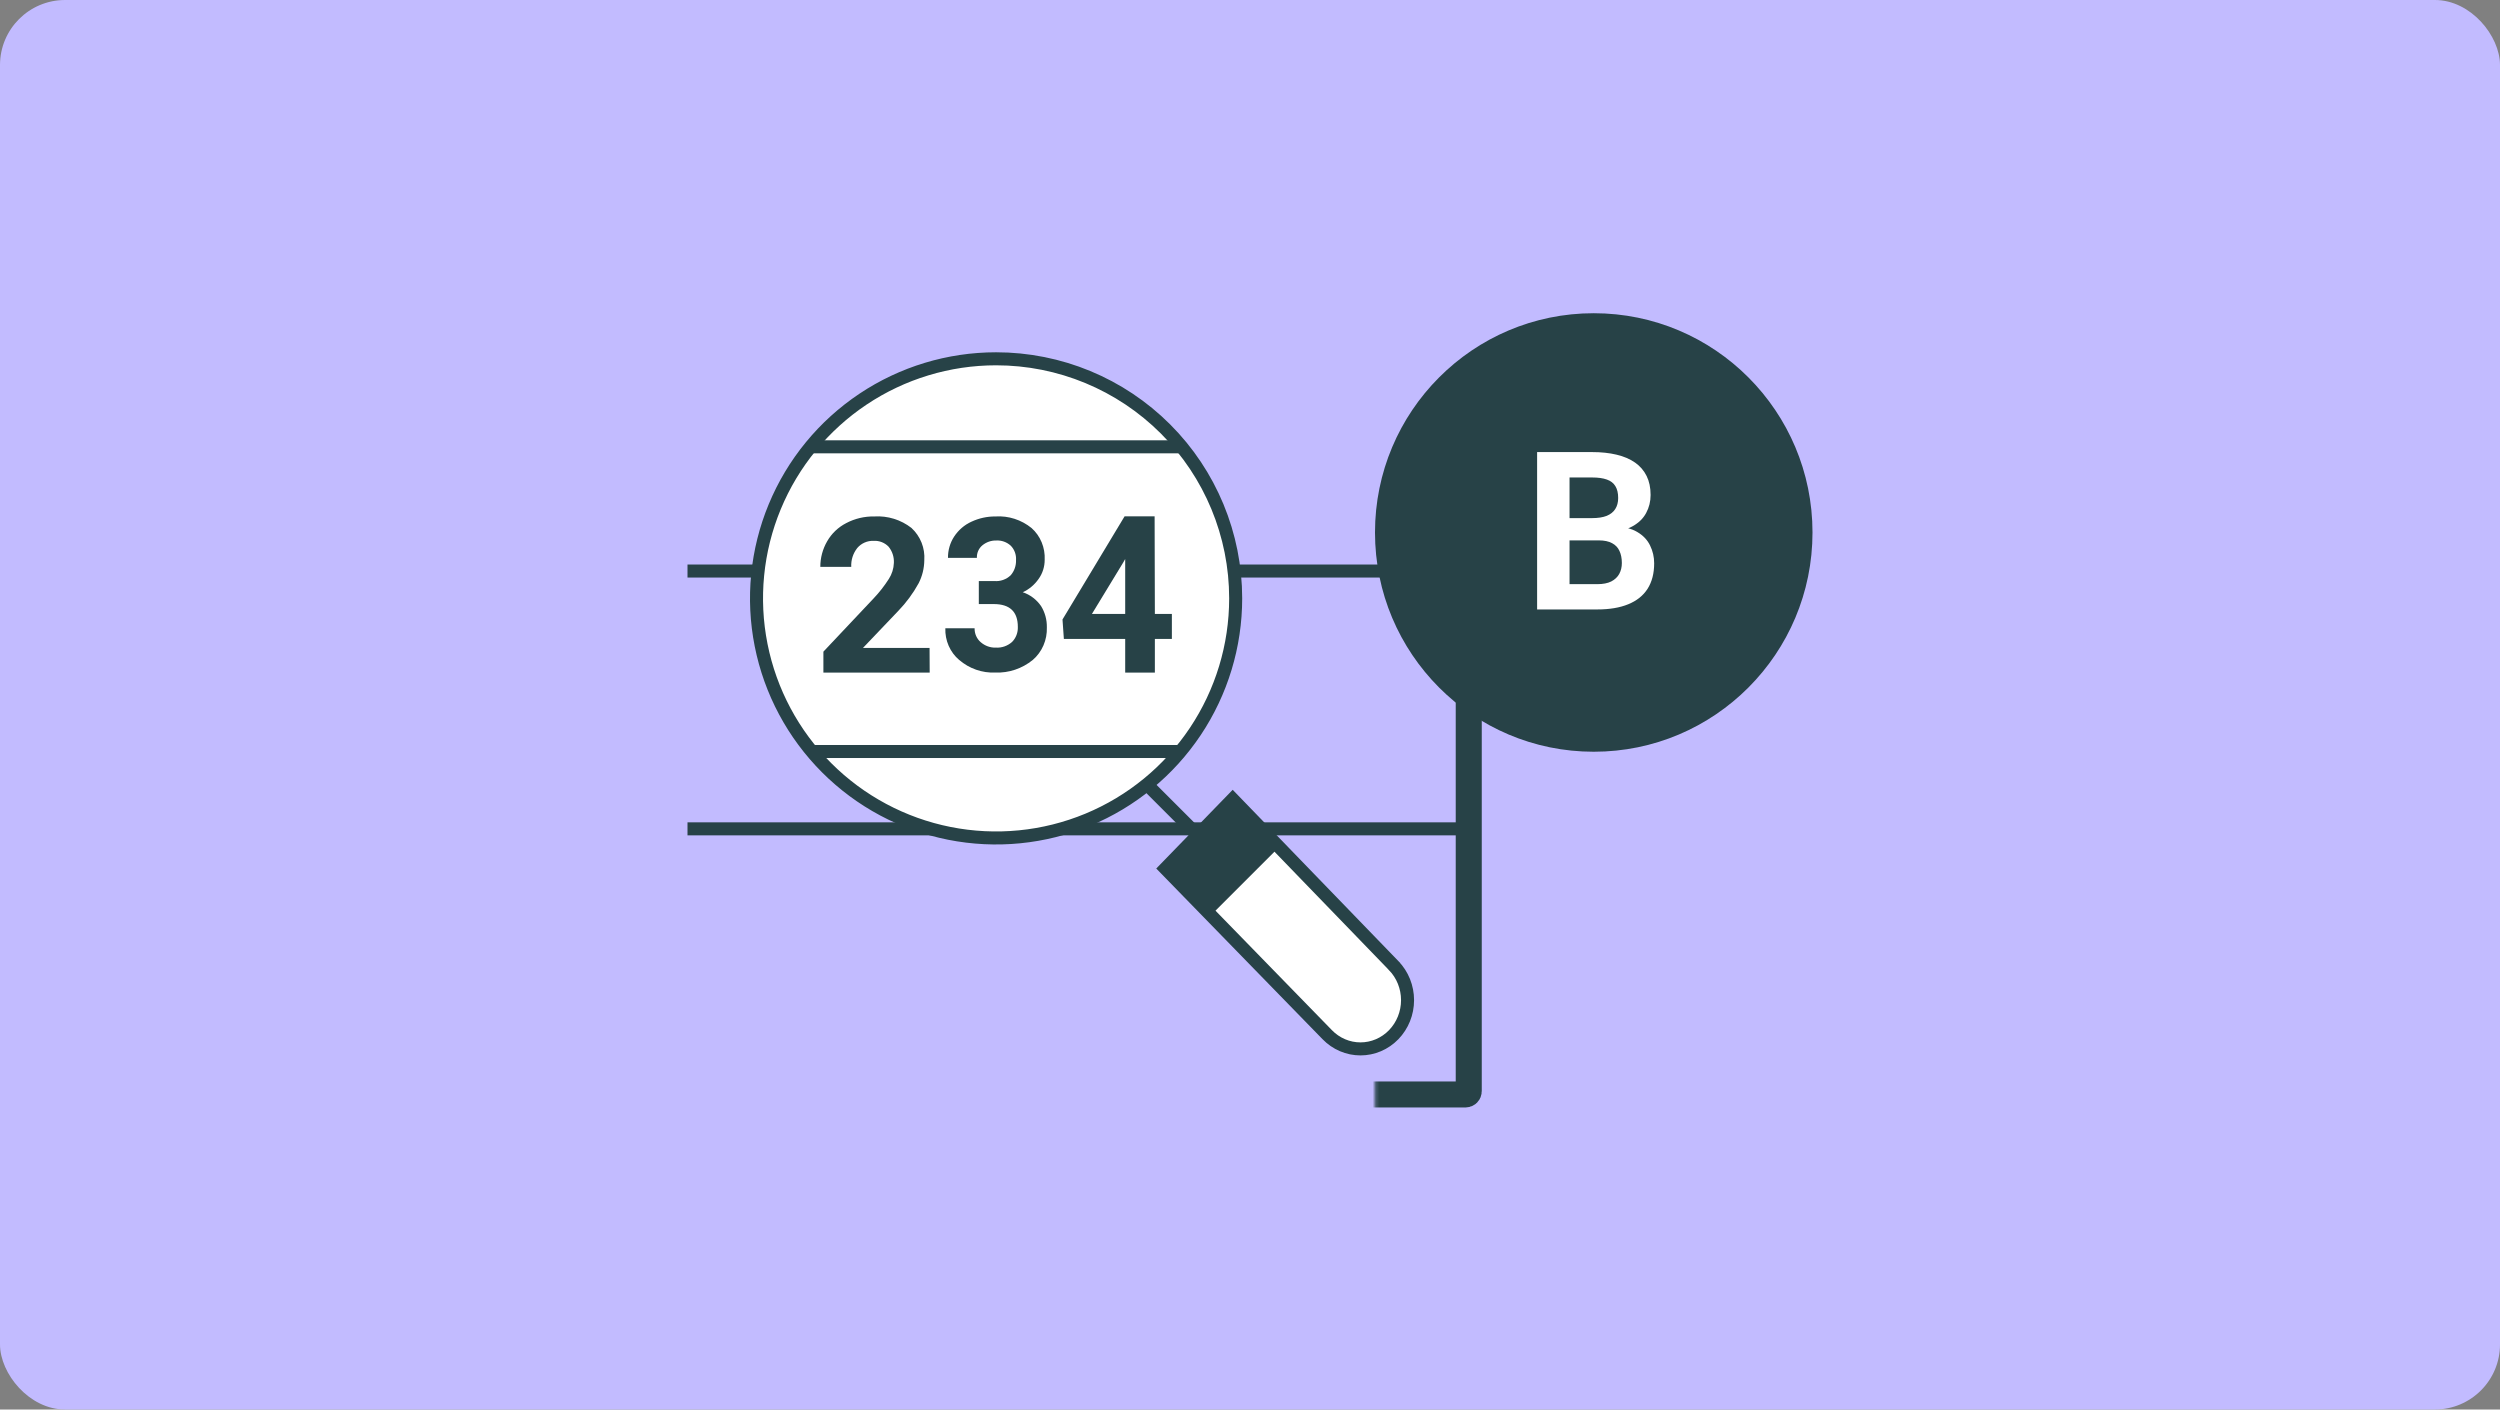
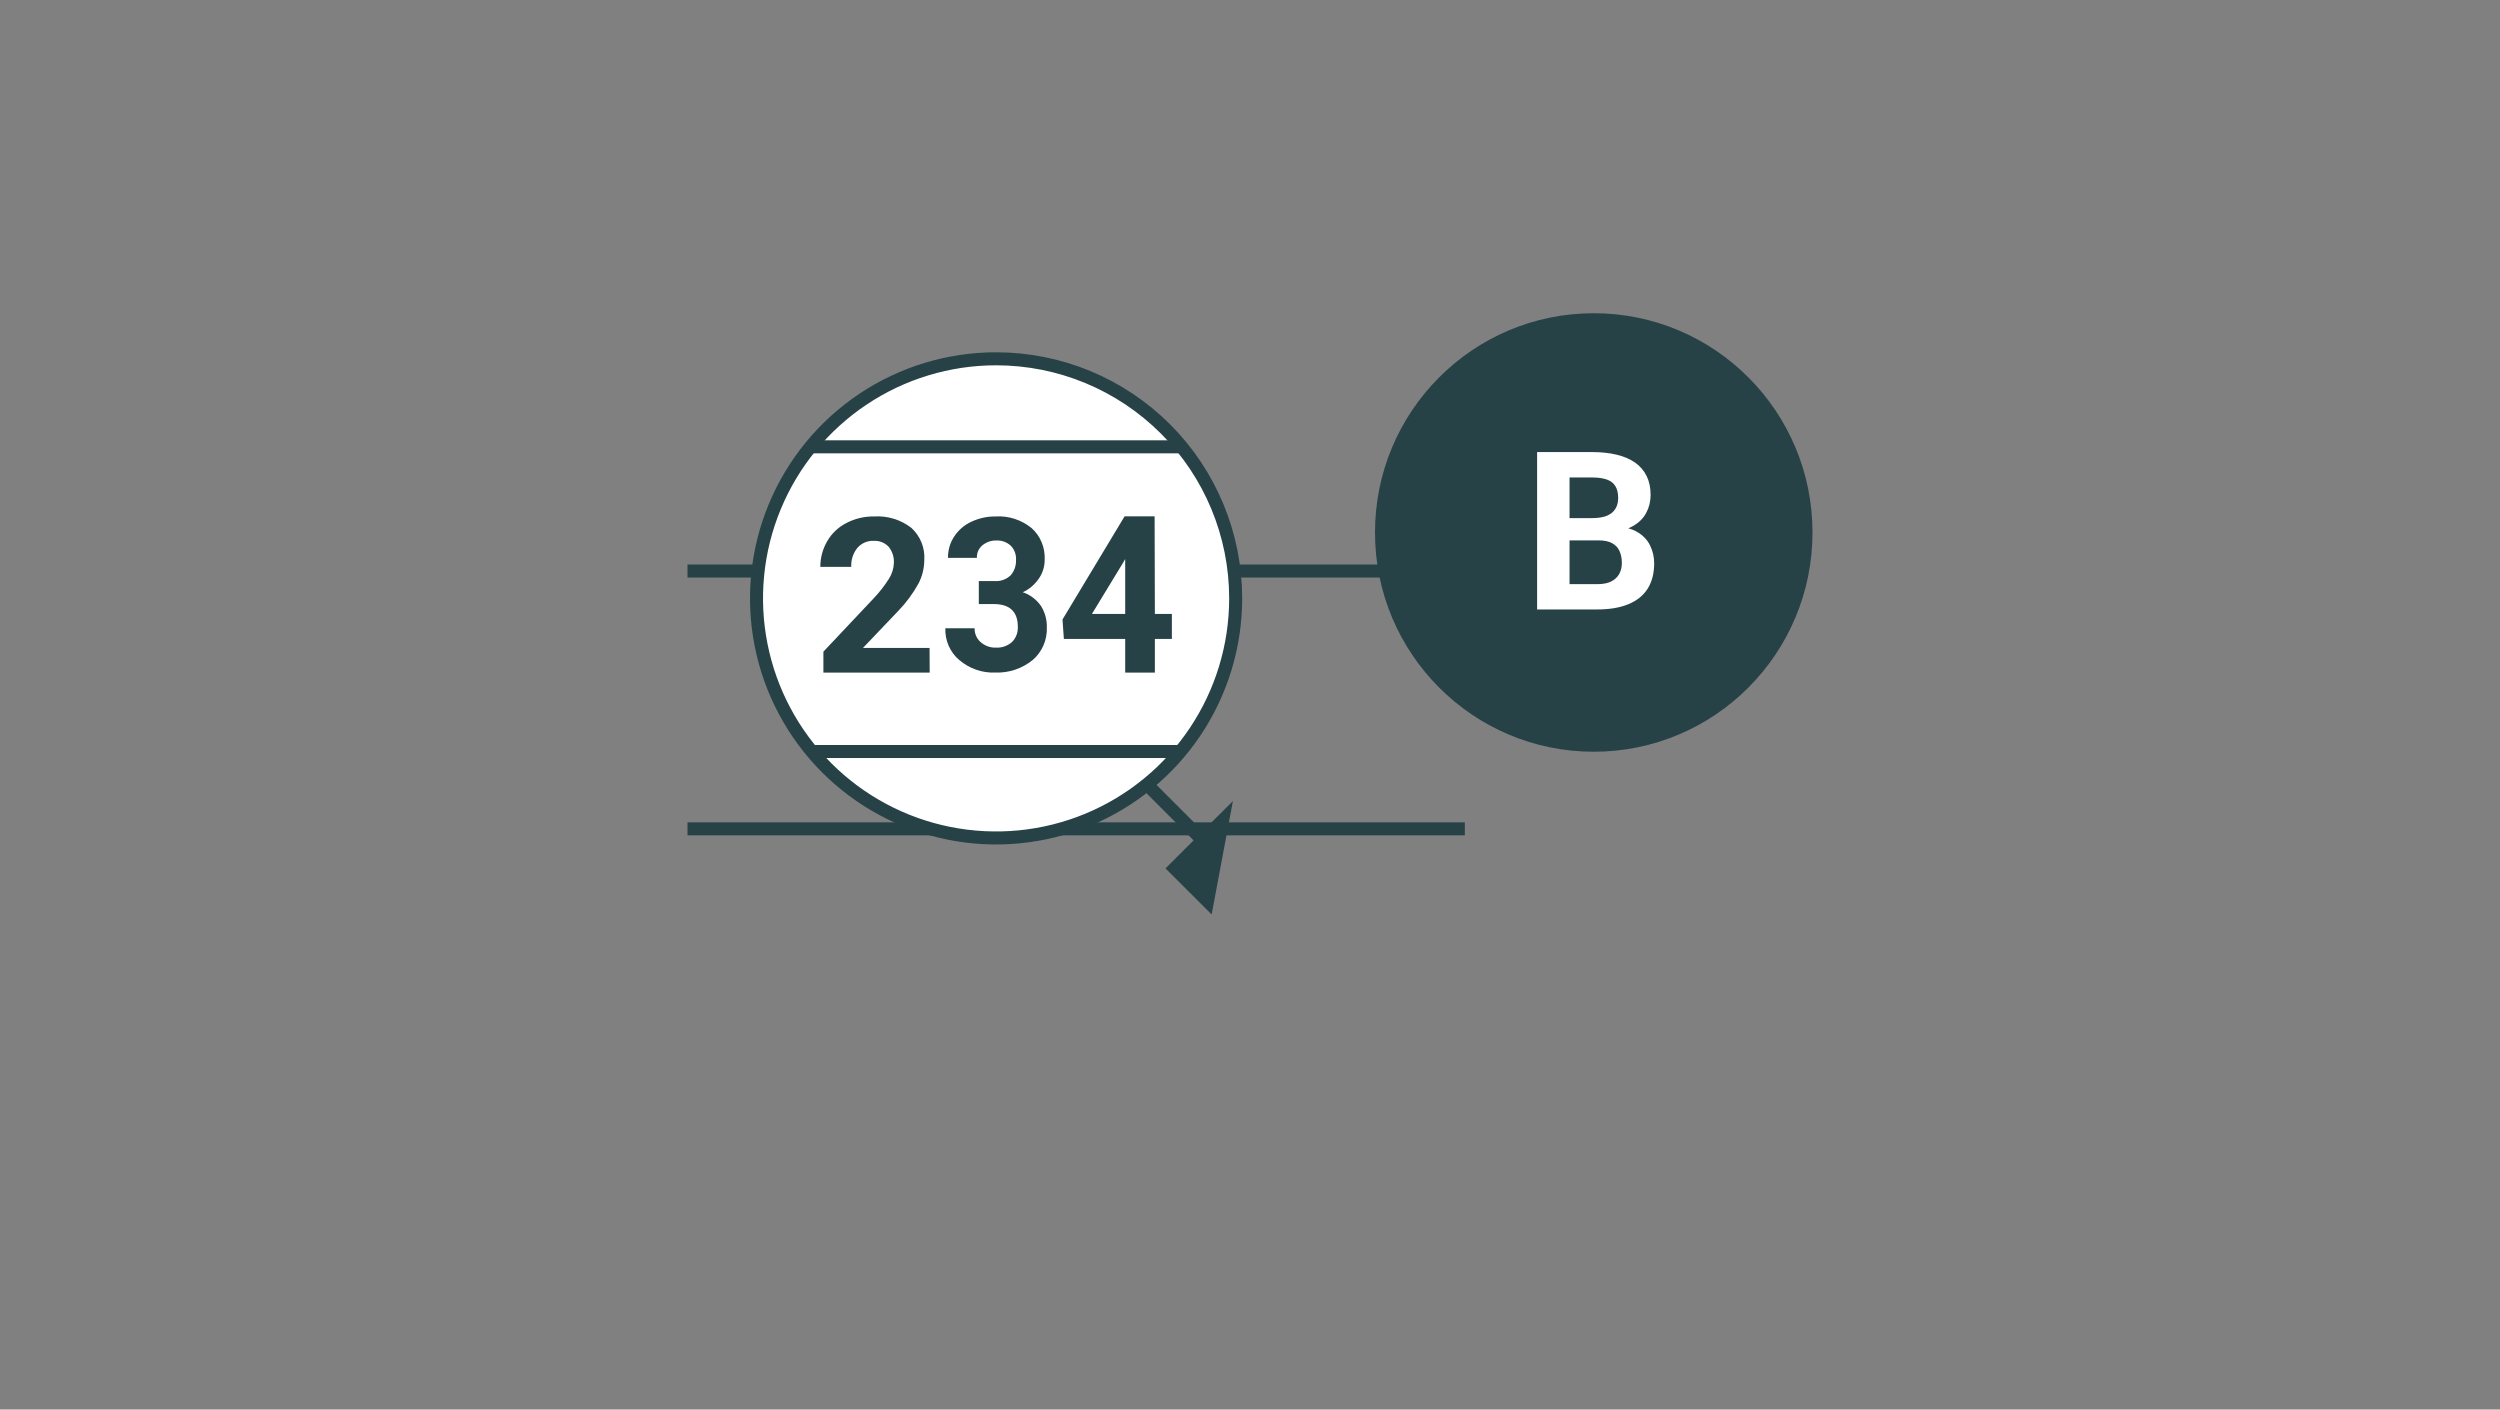
<svg xmlns="http://www.w3.org/2000/svg" width="768" height="433" viewBox="0 0 768 433" fill="none">
  <rect x="0" y="0" width="768" height="433" fill="#808080" stroke="none" />
-   <rect width="768" height="433" rx="20" fill="#C2BBFF" />
  <mask id="path-2-inside-1_274_4871" fill="white">
    <rect x="211.2" y="96.222" width="240" height="240" rx="1" />
  </mask>
-   <rect x="211.2" y="96.222" width="240" height="240" rx="1" stroke="#274247" stroke-width="8" mask="url(#path-2-inside-1_274_4871)" />
  <path d="M211.2 175.422L450 175.422" stroke="#274247" stroke-width="4" />
  <path d="M211.2 254.622L450 254.622" stroke="#274247" stroke-width="4" />
  <path d="M265.11 122.626C277.214 114.539 291.444 110.222 306 110.222C325.52 110.222 344.241 117.976 358.043 131.779C371.846 145.582 379.6 164.302 379.6 183.822C379.6 198.379 375.284 212.609 367.197 224.712C359.109 236.816 347.615 246.249 334.166 251.82C320.717 257.39 305.919 258.848 291.642 256.008C277.365 253.168 264.251 246.158 253.957 235.865C243.664 225.572 236.654 212.458 233.815 198.181C230.975 183.904 232.432 169.105 238.003 155.657C243.573 142.208 253.007 130.713 265.11 122.626Z" fill="white" stroke="#274247" stroke-width="4" />
  <path d="M285.6 206.622H252.947V200.19L268.367 183.835C270.121 181.989 271.693 179.98 273.06 177.834C274.005 176.366 274.536 174.673 274.598 172.931C274.697 171.129 274.121 169.355 272.981 167.95C272.395 167.339 271.682 166.861 270.893 166.549C270.103 166.238 269.254 166.1 268.406 166.146C267.452 166.106 266.501 166.283 265.627 166.663C264.752 167.044 263.976 167.618 263.358 168.343C262.055 169.991 261.396 172.053 261.505 174.147H252.001C251.993 171.396 252.714 168.69 254.091 166.303C255.458 163.904 257.501 161.955 259.967 160.695C262.612 159.301 265.571 158.6 268.564 158.655C272.682 158.398 276.752 159.654 280 162.185C281.362 163.441 282.422 164.984 283.105 166.701C283.787 168.418 284.074 170.266 283.944 172.108C283.922 174.563 283.328 176.979 282.209 179.168C280.51 182.27 278.401 185.132 275.939 187.679L265.093 199.053H285.561L285.6 206.622Z" fill="#274247" />
  <path d="M300.692 178.494H305.427C306.344 178.58 307.267 178.466 308.139 178.16C309.012 177.854 309.814 177.362 310.495 176.715C311.603 175.439 312.188 173.759 312.123 172.036C312.175 171.222 312.056 170.405 311.775 169.644C311.494 168.882 311.057 168.194 310.495 167.628C309.278 166.526 307.701 165.958 306.093 166.042C304.542 165.995 303.025 166.514 301.802 167.512C301.244 167.968 300.798 168.556 300.502 169.229C300.206 169.902 300.068 170.639 300.1 171.379H291.222C291.193 169.049 291.852 166.767 293.109 164.843C294.428 162.834 296.261 161.253 298.398 160.28C300.723 159.187 303.248 158.632 305.797 158.656C309.787 158.394 313.731 159.659 316.895 162.214C318.238 163.405 319.3 164.904 319.999 166.594C320.698 168.284 321.016 170.12 320.927 171.959C320.938 174.094 320.275 176.174 319.04 177.875C317.796 179.652 316.124 181.052 314.194 181.936C316.455 182.689 318.426 184.18 319.817 186.189C321.02 188.134 321.638 190.41 321.593 192.725C321.658 194.63 321.301 196.525 320.551 198.262C319.8 200 318.675 201.532 317.265 202.74C313.983 205.402 309.91 206.771 305.76 206.607C301.733 206.782 297.784 205.406 294.662 202.74C293.277 201.574 292.171 200.086 291.432 198.394C290.694 196.702 290.343 194.854 290.408 192.995H299.397C299.378 193.814 299.538 194.626 299.865 195.37C300.192 196.114 300.677 196.77 301.284 197.288C302.59 198.421 304.249 199.013 305.945 198.951C307.749 199.055 309.523 198.432 310.902 197.211C311.496 196.613 311.962 195.89 312.268 195.09C312.574 194.29 312.714 193.431 312.678 192.57C312.678 187.93 310.236 185.571 305.279 185.571H300.692V178.494Z" fill="#274247" />
  <path d="M354.775 188.602H360V196.286H354.775V206.622H345.66V196.286H326.82L326.4 190.305L345.47 158.622H354.699L354.775 188.602ZM335.439 188.602H345.66V171.731L345.05 172.8L335.439 188.602Z" fill="#274247" />
-   <path d="M357.99 266.809L378.68 245.496L428.148 296.639L428.148 296.64C430.865 299.446 432.4 303.26 432.4 307.248C432.4 311.235 430.865 315.048 428.149 317.855C426.803 319.243 425.208 320.341 423.456 321.09C421.705 321.838 419.829 322.222 417.937 322.222C416.045 322.222 414.169 321.838 412.418 321.09C410.666 320.341 409.071 319.243 407.725 317.855L407.721 317.851L357.99 266.809Z" fill="white" stroke="#274247" stroke-width="4" />
-   <path d="M378.751 246.075L358.047 266.771L372.215 280.934L392.918 260.238L378.751 246.075Z" fill="#274247" />
+   <path d="M378.751 246.075L358.047 266.771L372.215 280.934L378.751 246.075Z" fill="#274247" />
  <line x1="352.558" y1="241.215" x2="370.185" y2="258.842" stroke="#274247" stroke-width="4" />
  <path d="M249.601 137.262H362.401" stroke="#274247" stroke-width="4" />
  <path d="M249.601 230.862H362.401" stroke="#274247" stroke-width="4" />
  <ellipse cx="489.6" cy="163.578" rx="67.2" ry="67.356" fill="#274247" />
  <path d="M491.127 166.005H478.709L478.643 159.166H489.069C490.906 159.166 492.411 158.933 493.584 158.468C494.757 157.981 495.632 157.284 496.207 156.376C496.805 155.447 497.104 154.318 497.104 152.99C497.104 151.485 496.816 150.267 496.241 149.337C495.687 148.408 494.813 147.733 493.617 147.312C492.444 146.891 490.928 146.681 489.069 146.681H482.162V187.222H472.201V138.878H489.069C491.88 138.878 494.392 139.144 496.606 139.675C498.841 140.207 500.734 141.014 502.283 142.099C503.833 143.184 505.017 144.556 505.836 146.216C506.655 147.854 507.065 149.802 507.065 152.06C507.065 154.052 506.611 155.889 505.703 157.572C504.818 159.254 503.412 160.626 501.487 161.689C499.583 162.751 497.093 163.338 494.016 163.449L491.127 166.005ZM490.696 187.222H475.987L479.871 179.453H490.696C492.444 179.453 493.872 179.176 494.979 178.623C496.086 178.047 496.905 177.272 497.436 176.298C497.967 175.324 498.233 174.207 498.233 172.945C498.233 171.528 497.989 170.3 497.502 169.259C497.037 168.219 496.285 167.422 495.244 166.869C494.204 166.293 492.832 166.005 491.127 166.005H481.532L481.598 159.166H493.551L495.842 161.855C498.786 161.811 501.155 162.331 502.948 163.416C504.763 164.478 506.08 165.861 506.899 167.566C507.74 169.27 508.16 171.097 508.16 173.044C508.16 176.143 507.485 178.755 506.135 180.88C504.785 182.983 502.804 184.566 500.192 185.628C497.602 186.691 494.436 187.222 490.696 187.222Z" fill="white" />
</svg>